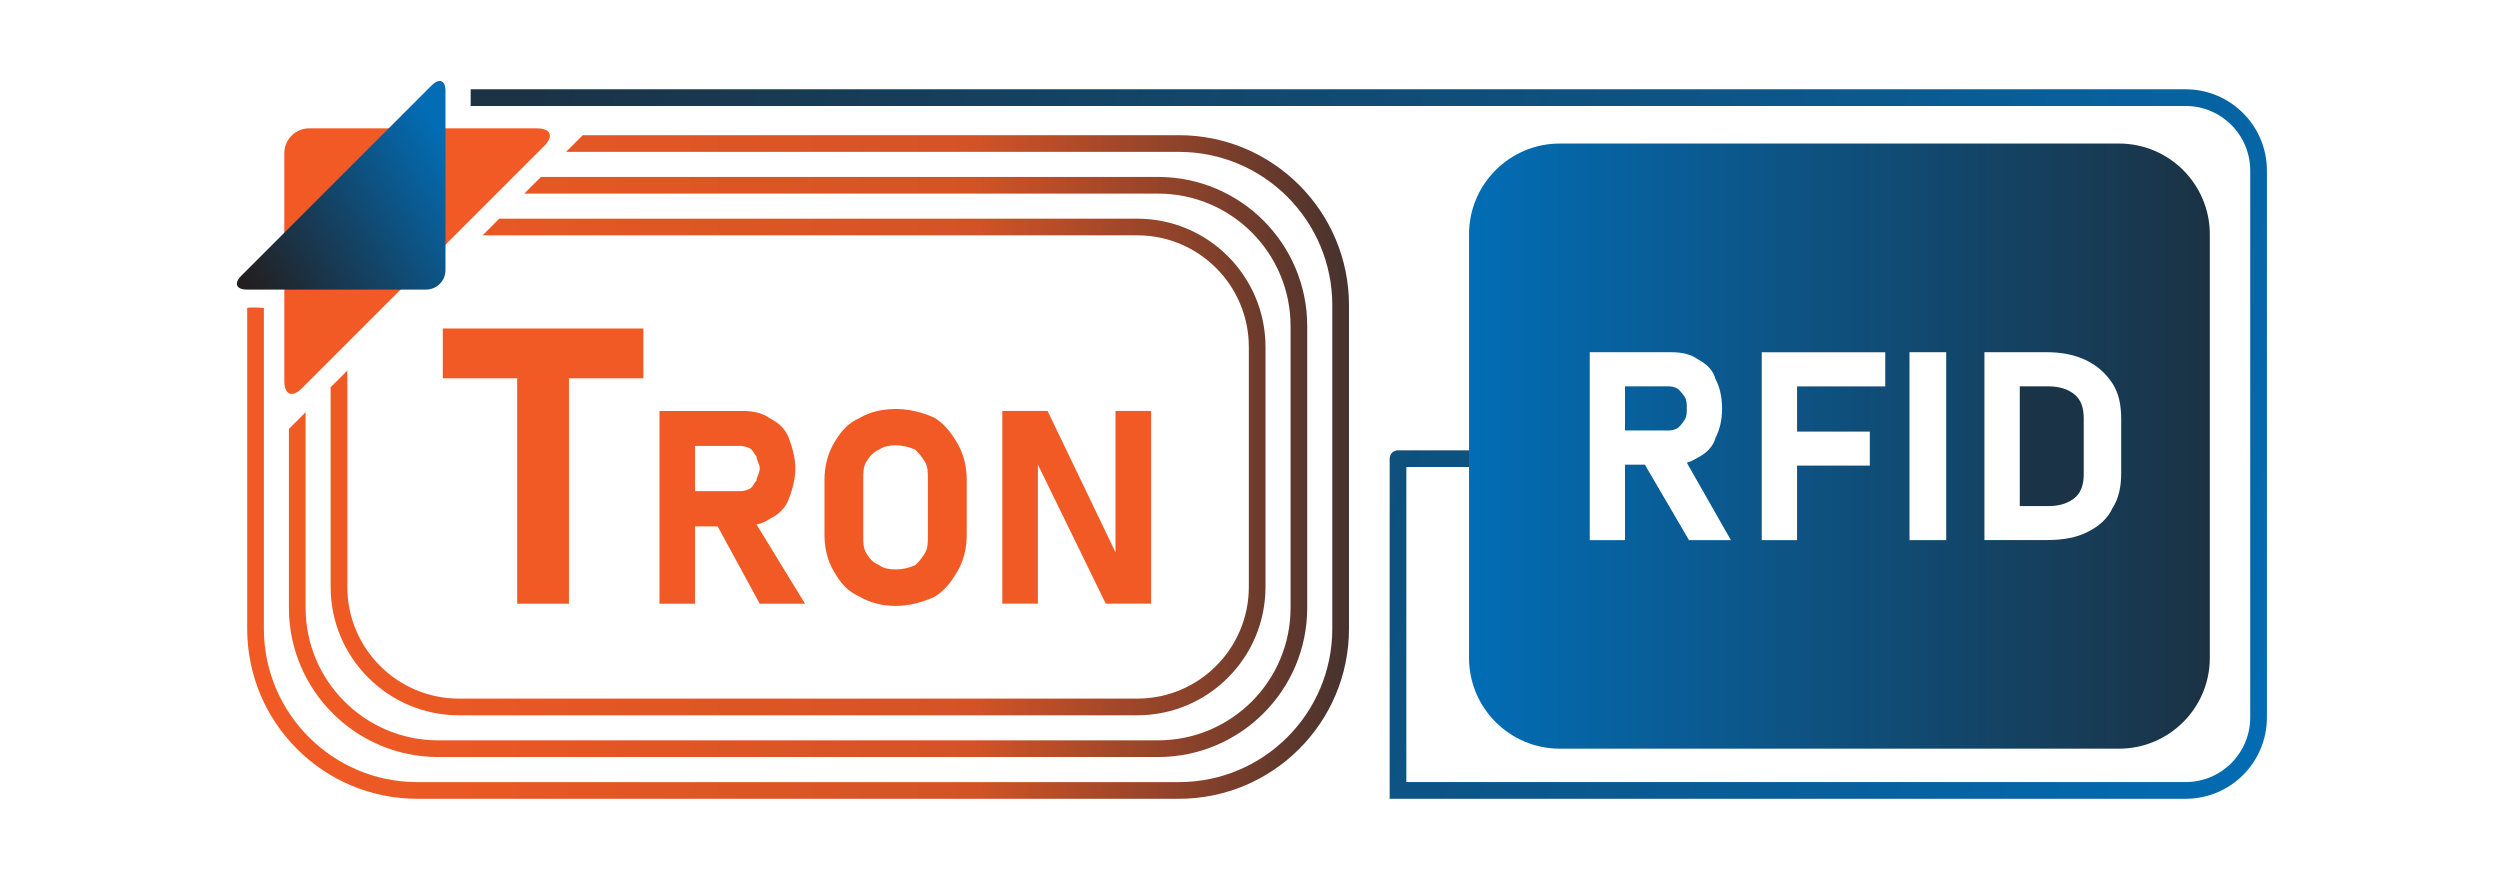
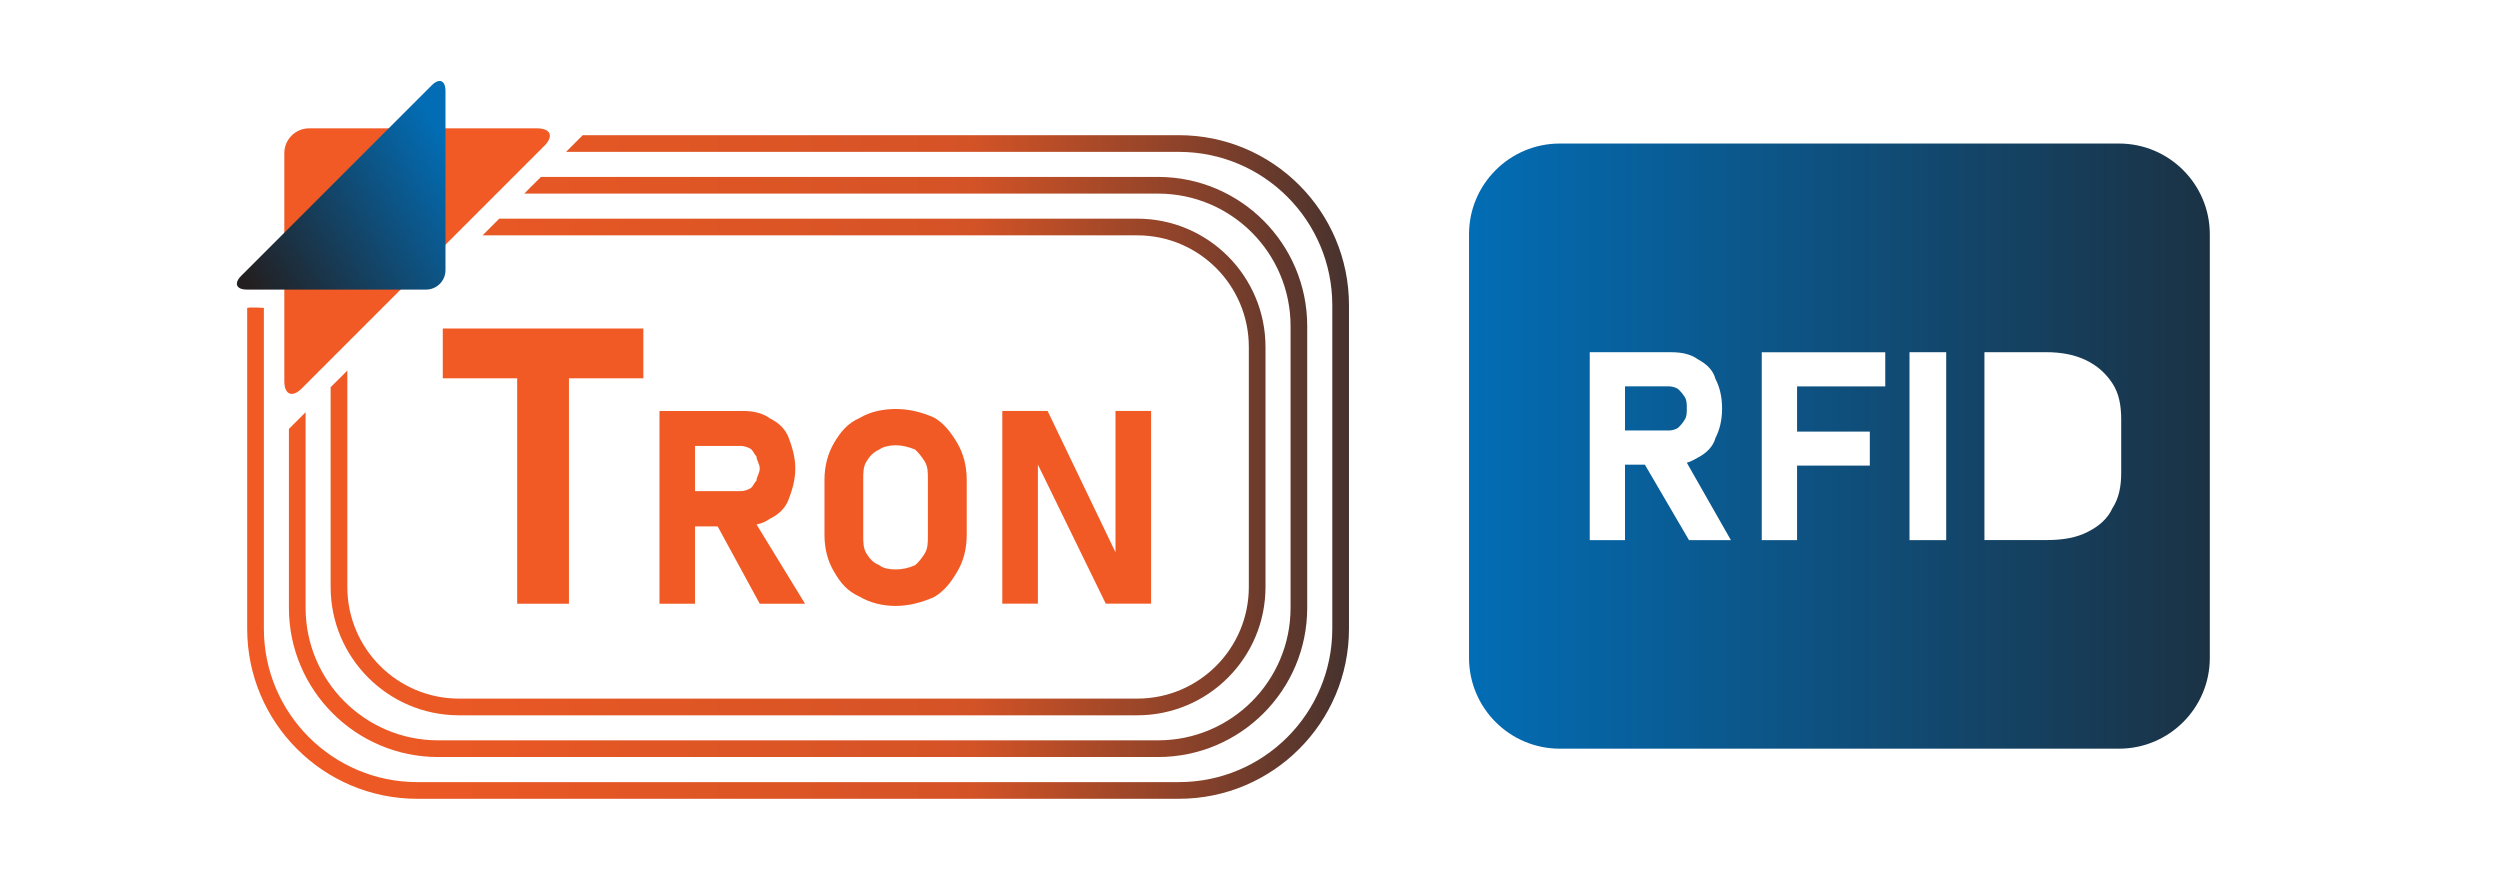
<svg xmlns="http://www.w3.org/2000/svg" xmlns:xlink="http://www.w3.org/1999/xlink" id="Layer_2" viewBox="0 0 665 234.5">
  <defs>
    <style>
      .cls-1 {
        fill: url(#linear-gradient-3);
      }

      .cls-1, .cls-2, .cls-3, .cls-4, .cls-5, .cls-6, .cls-7, .cls-8 {
        fill-rule: evenodd;
      }

      .cls-2 {
        fill: url(#linear-gradient-5);
      }

      .cls-3 {
        fill: url(#linear-gradient-2);
      }

      .cls-4 {
        fill: url(#linear-gradient-6);
      }

      .cls-5 {
        fill: url(#linear-gradient-4);
      }

      .cls-6 {
        fill: #1a3347;
      }

      .cls-9 {
        fill: #f15a24;
      }

      .cls-7 {
        fill: url(#linear-gradient-7);
      }

      .cls-8 {
        fill: url(#linear-gradient);
      }
    </style>
    <linearGradient id="linear-gradient" x1="-1843.16" y1="302.93" x2="-1842.48" y2="302.93" gradientTransform="translate(126517.05 -167403.5) rotate(-62.29) scale(112.36 -112.36)" gradientUnits="userSpaceOnUse">
      <stop offset="0" stop-color="#f15a24" />
      <stop offset="1" stop-color="#f15a24" />
    </linearGradient>
    <linearGradient id="linear-gradient-2" x1="-1834.33" y1="307.33" x2="-1833.66" y2="307.33" gradientTransform="translate(166432.76 -68693.19) rotate(-31.97) scale(96.79 -96.79)" gradientUnits="userSpaceOnUse">
      <stop offset="0" stop-color="#231f20" />
      <stop offset="1" stop-color="#026db5" />
    </linearGradient>
    <linearGradient id="linear-gradient-3" x1="-1848.61" y1="318.87" x2="-1847.93" y2="318.87" gradientTransform="translate(1206492.51 701334.33) rotate(20.39) scale(743.86 -743.86)" gradientUnits="userSpaceOnUse">
      <stop offset="0" stop-color="#1b3345" />
      <stop offset="1" stop-color="#026db5" />
    </linearGradient>
    <linearGradient id="linear-gradient-4" x1="390.75" y1="118.67" x2="587.81" y2="118.67" gradientUnits="userSpaceOnUse">
      <stop offset="0" stop-color="#026db5" />
      <stop offset="1" stop-color="#1b3244" />
    </linearGradient>
    <linearGradient id="linear-gradient-5" x1="-1846.64" y1="318.05" x2="-1845.96" y2="318.05" gradientTransform="translate(810575.1 139718.85) scale(438.91 -438.91)" gradientUnits="userSpaceOnUse">
      <stop offset="0" stop-color="#f15a24" />
      <stop offset=".63" stop-color="#d45326" />
      <stop offset=".83" stop-color="#8a422a" />
      <stop offset="1" stop-color="#382f2f" />
    </linearGradient>
    <linearGradient id="linear-gradient-6" x2="-1845.96" xlink:href="#linear-gradient-5" />
    <linearGradient id="linear-gradient-7" x2="-1845.96" xlink:href="#linear-gradient-5" />
  </defs>
  <g>
    <path class="cls-9" d="M117.78,87.38v13.25h19.79v59.96h13.77v-59.96h19.79v-13.25h-53.34Z" />
    <path class="cls-9" d="M201.23,139.51c1.72-.34,2.58-.86,3.44-1.46,2.58-1.2,4.31-3.01,5.16-5.33.86-2.33,1.72-4.99,1.72-8.09s-.87-5.77-1.72-8.09c-.85-2.32-2.58-4.04-5.16-5.33-1.72-1.29-4.3-1.89-6.89-1.89h-22.36v51.27h9.46v-20.56h6.02l11.19,20.56h12.05l-12.9-21.08ZM199.51,129.96c-.86.43-1.72.69-2.58.69h-12.05v-12.04h12.05c.86,0,1.72.26,2.58.68.87.52.87,1.21,1.72,2.16,0,.95.86,1.97.86,3.18s-.86,2.24-.86,3.18c-.86.95-.86,1.64-1.72,2.15Z" />
    <path class="cls-9" d="M254.57,117.74c-1.72-2.84-3.44-5.08-6.02-6.62-3.44-1.55-6.88-2.33-10.32-2.33s-6.88.78-9.46,2.33c-3.44,1.54-5.16,3.78-6.87,6.62-1.72,2.93-2.59,6.2-2.59,9.98v14.54c0,3.7.87,7.05,2.59,9.89,1.71,2.93,3.43,5.08,6.87,6.62,2.58,1.55,6.03,2.41,9.46,2.41s6.88-.86,10.32-2.41c2.58-1.55,4.31-3.7,6.02-6.62,1.72-2.84,2.58-6.19,2.58-9.89v-14.54c0-3.79-.86-7.06-2.58-9.98ZM246.82,142.52c0,1.72,0,3.35-.85,4.73-.87,1.38-1.72,2.41-2.58,3.1-1.72.77-3.44,1.12-5.16,1.12s-3.43-.34-4.3-1.12c-1.72-.69-2.58-1.72-3.44-3.1-.87-1.37-.87-3.01-.87-4.73v-15.05c0-1.81,0-3.36.87-4.73.86-1.38,1.72-2.41,3.44-3.18.87-.69,2.58-1.12,4.3-1.12s3.44.43,5.16,1.12c.86.77,1.72,1.8,2.58,3.18.85,1.37.85,2.92.85,4.73v15.05Z" />
    <path class="cls-9" d="M296.72,146.91v-37.6h9.47v51.27h-12.05l-18.06-36.99v36.99h-9.47v-51.27h12.05l18.06,37.6Z" />
  </g>
  <g id="Icon">
-     <path id="Fill-1" class="cls-8" d="M77.55,36.08c1.19-1.19,2.84-1.94,4.66-1.94h60.65c3.63,0,4.49,2.1,1.93,4.66l-15.32,15.32-12.27,12.27c-1.28,1.28-2.97,2.97-4.66,4.66l-4.66,4.66-12.27,12.27-15.32,15.32c-2.56,2.56-4.66,1.7-4.66-1.93v-60.65c0-1.81.74-3.46,1.94-4.65h0Z" />
+     <path id="Fill-1" class="cls-8" d="M77.55,36.08c1.19-1.19,2.84-1.94,4.66-1.94h60.65c3.63,0,4.49,2.1,1.93,4.66l-15.32,15.32-12.27,12.27c-1.28,1.28-2.97,2.97-4.66,4.66l-4.66,4.66-12.27,12.27-15.32,15.32c-2.56,2.56-4.66,1.7-4.66-1.93v-60.65c0-1.81.74-3.46,1.94-4.65Z" />
    <path id="Fill-6" class="cls-3" d="M116.99,75.51c-.94.94-2.23,1.52-3.66,1.52h-47.65c-2.85,0-3.53-1.65-1.52-3.66l12.04-12.04,9.64-9.64c1.01-1.01,2.34-2.33,3.66-3.66l3.66-3.66,9.64-9.64,12.04-12.04c2.01-2.01,3.66-1.33,3.66,1.52v47.65c0,1.42-.58,2.72-1.52,3.66h0Z" />
  </g>
-   <path class="cls-1" d="M374.09,208.03h207.26c9.55,0,17.21-7.71,17.21-17.21V45.4c0-9.5-7.66-17.21-17.21-17.21H125.2v-4.44h456.15c11.99,0,21.65,9.7,21.65,21.65v145.43c0,11.95-9.66,21.65-21.65,21.65h-211.7v-90.48c0-1.23,1-2.22,2.22-2.22h21.65c1.22,0,2.22.99,2.22,2.22s-1,2.22-2.22,2.22h-19.43v83.82Z" />
  <g>
-     <path class="cls-6" d="M554.27,111.34v14.72c0,2.7-.59,4.81-2.35,6.34-1.76,1.47-4.11,2.22-7.04,2.22h-7.62v-31.85h7.62c2.93,0,5.29.76,7.04,2.23,1.76,1.53,2.35,3.64,2.35,6.33Z" />
    <path class="cls-5" d="M563.66,38.18h-148.75c-13.32,0-24.15,10.82-24.15,24.14v112.68c0,13.32,10.83,24.15,24.15,24.15h148.75c13.32,0,24.15-10.82,24.15-24.15V62.32c0-13.32-10.83-24.14-24.15-24.14ZM449.27,143.67l-11.73-20.06h-5.29v20.06h-9.38v-49.98h21.71c2.93,0,5.28.59,7.04,1.88,2.34,1.23,4.1,2.93,4.69,5.22,1.17,2.23,1.76,4.87,1.76,7.86s-.59,5.57-1.76,7.86c-.59,2.23-2.35,3.99-4.69,5.22-1.18.59-1.76,1.05-2.93,1.35l11.73,20.59h-11.15ZM501.48,102.78h-23.46v12.03h19.35v9.04h-19.35v19.83h-9.39v-49.98h32.85v9.09ZM517.69,143.67h-9.76v-49.98h9.76v49.98ZM564.24,125.77c0,3.58-.59,6.75-2.35,9.44-1.17,2.64-3.52,4.75-6.46,6.22-2.93,1.53-6.45,2.23-11.14,2.23h-16.43v-49.98h16.43c4.11,0,7.63.71,10.56,2.12,2.93,1.41,5.28,3.46,7.04,6.16,1.76,2.64,2.35,5.87,2.35,9.68v14.14ZM448.1,105.53c-.59-.88-1.18-1.58-1.76-2.05-.58-.47-1.76-.71-2.35-.71h-11.74v11.74h11.74c.59,0,1.76-.24,2.35-.7.59-.53,1.18-1.18,1.76-2.12.59-.88.59-1.87.59-3.05s0-2.22-.59-3.11Z" />
  </g>
  <g>
    <path class="cls-2" d="M132.8,58.16h169.68c18.87,0,34.14,15.3,34.14,34.14v63.83c0,18.84-15.26,34.14-34.14,34.14H122.09c-18.82,0-34.14-15.3-34.14-34.14v-53.14l3.44-3.41,1-1.03v57.58c0,16.39,13.32,29.7,29.7,29.7h180.4c16.43,0,29.7-13.3,29.7-29.7v-63.83c0-16.39-13.27-29.7-29.7-29.7h-174.12l4.44-4.44Z" />
    <path class="cls-4" d="M143.9,47.06h164.13c21.93,0,39.69,17.78,39.69,39.69v74.93c0,21.9-17.76,39.69-39.69,39.69H116.54c-21.87,0-39.69-17.78-39.69-39.69v-47.59l4.44-4.44v52.03c0,19.46,15.82,35.25,35.25,35.25h191.5c19.48,0,35.25-15.79,35.25-35.25v-74.93c0-19.46-15.76-35.25-35.25-35.25h-168.57l1.55-1.59,2.89-2.85Z" />
    <path class="cls-7" d="M155.01,35.96h158.58c24.98,0,45.24,20.27,45.24,45.24v86.04c0,24.97-20.26,45.24-45.24,45.24H110.99c-24.98,0-45.24-20.27-45.24-45.24v-85.34c.94-.25,4.44,0,4.44,0v85.34c0,22.52,18.32,40.8,40.8,40.8h202.6c22.54,0,40.8-18.28,40.8-40.8v-86.04c0-22.52-18.26-40.8-40.8-40.8h-163.02l4.44-4.44Z" />
  </g>
</svg>